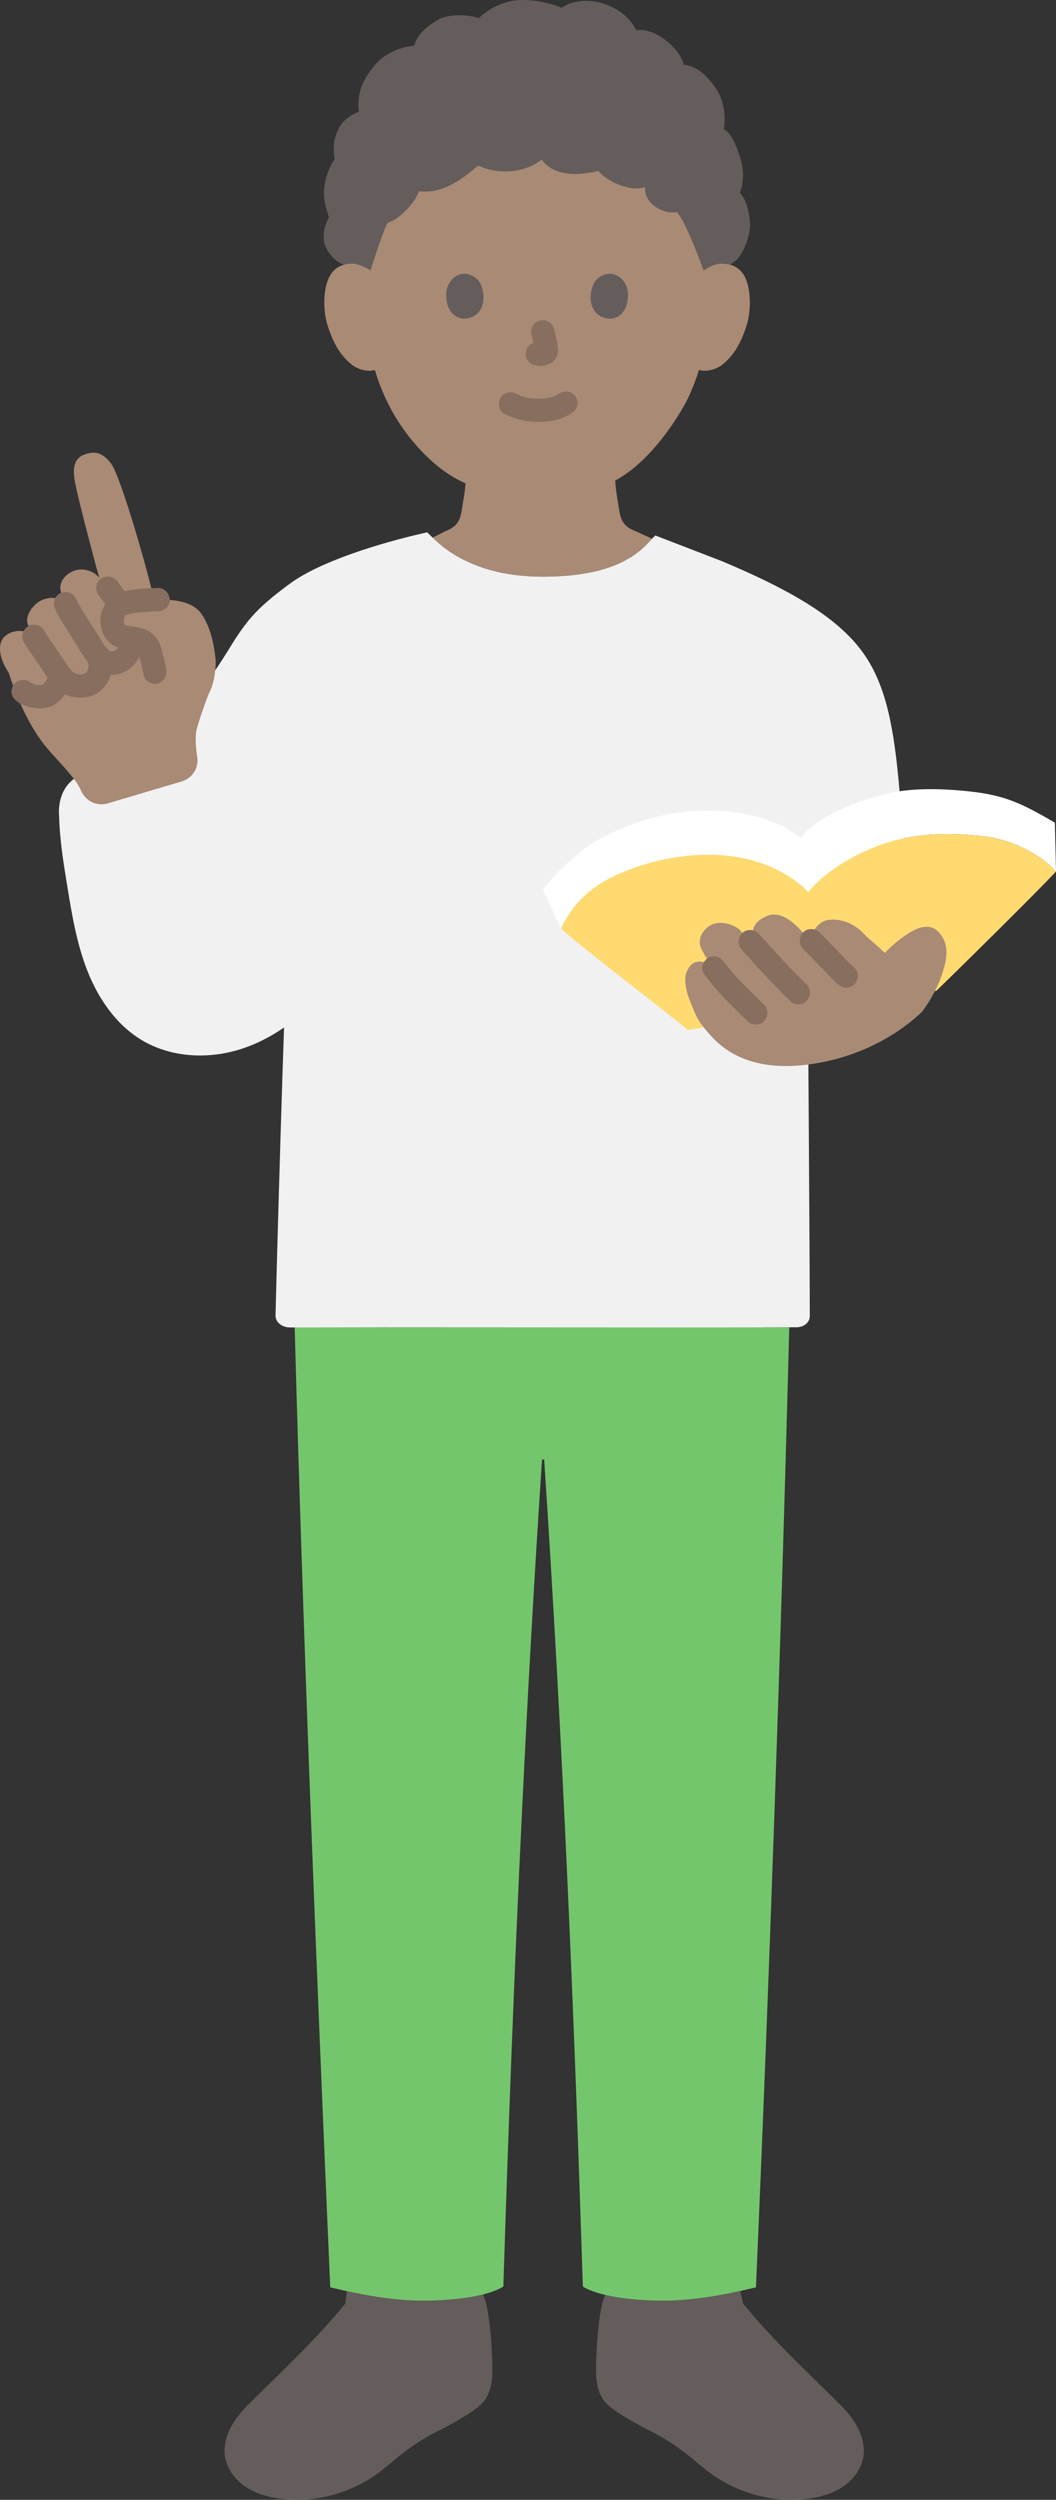
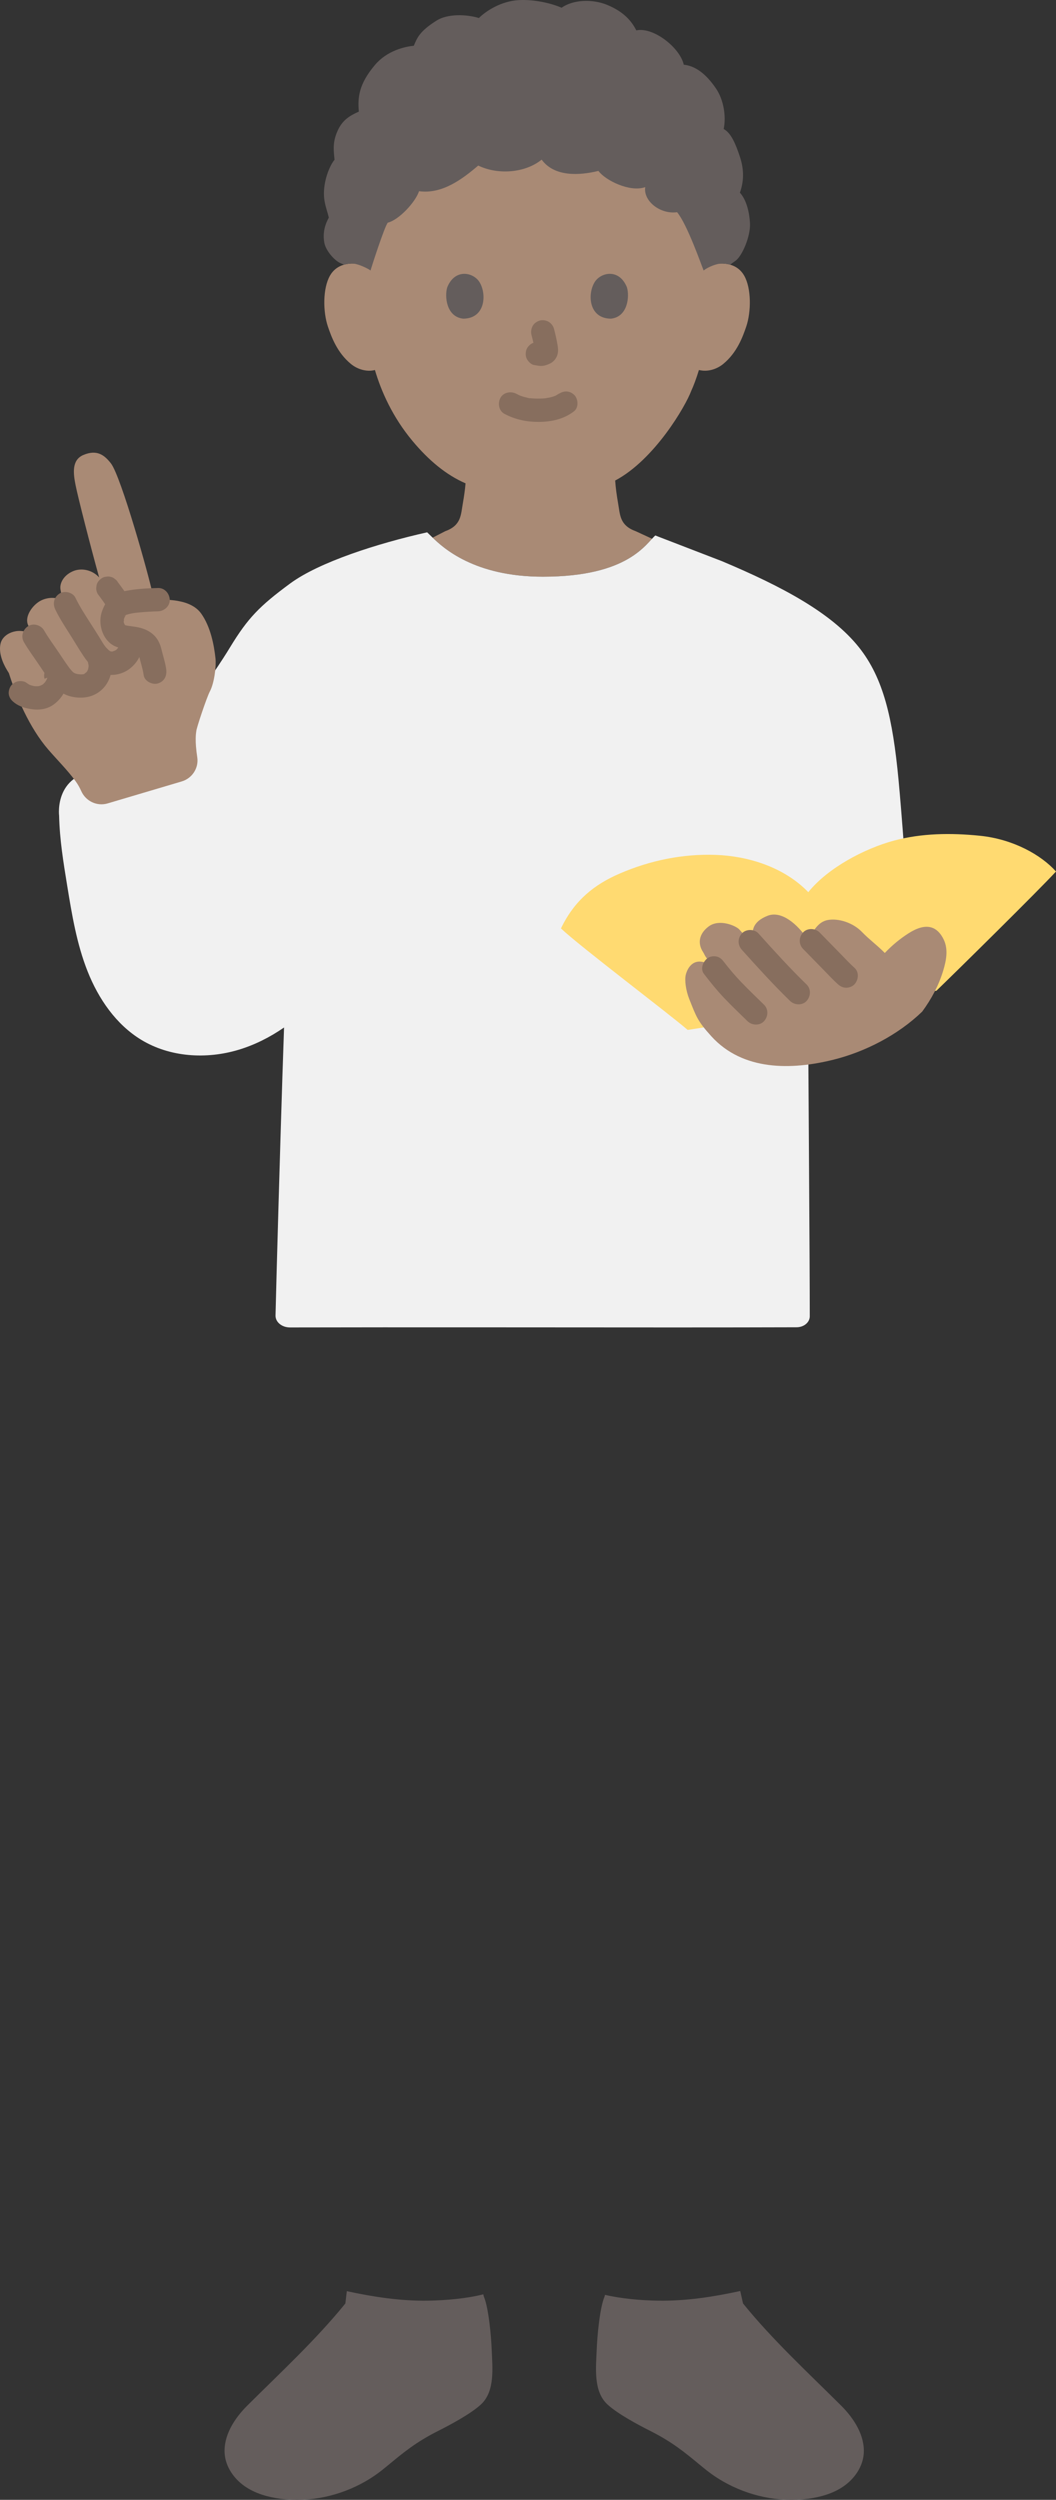
<svg xmlns="http://www.w3.org/2000/svg" id="b" width="181.158" height="428.52" viewBox="0 0 181.158 428.52">
  <rect x="0" y="0" width="181.158" height="428.52" fill="#333333" stroke="none" />
  <defs>
    <style>.d{fill:#fff;}.e{fill:#74c66d;}.f{fill:none;}.g{fill:#a98a75;}.h{fill:#ffda71;}.i{fill:#876e5e;}.j{fill:#645d5c;}.k{fill:#f1f1f1;}</style>
  </defs>
  <g id="c">
    <path class="j" d="M103.788,393.379c2.75.65,6.16.96,9.16,1,4.72.07,9.43-.65,14.04-1.66l.48,2.14c5.05,6.23,11.11,11.82,16.83,17.51,2.23,2.22,4.13,5.19,3.87,8.32-.19,2.2-1.58,4.19-3.38,5.46-1.81,1.28-4.01,1.9-6.2,2.19-5.02.65-10.21-.48-14.59-3-1.31-.75-2.49-1.61-3.66-2.59-2.9-2.4-4.99-4.13-8.78-6.04-2.14-1.08-5.61-2.93-7.37-4.56-2.44-2.28-1.94-6.35-1.82-9.43.07-1.95.49-7.04,1.35-9.06l.07-.28Z" />
    <path class="j" d="M82.998,393.659c.86,2.02,1.28,7.11,1.35,9.06.12,3.08.62,7.15-1.82,9.43-1.76,1.63-5.23,3.48-7.37,4.56-3.79,1.91-5.88,3.64-8.78,6.04-1.17.98-2.35,1.84-3.66,2.59-4.38,2.52-9.57,3.65-14.59,3-2.19-.29-4.39-.91-6.2-2.19-1.8-1.27-3.19-3.26-3.38-5.46-.26-3.13,1.64-6.1,3.87-8.32,5.72-5.69,11.78-11.28,16.83-17.51l.25-2.11c4.56.99,9.23,1.7,13.89,1.63,3.13-.05,6.71-.37,9.52-1.09l.09.37Z" />
-     <path class="e" d="M89.579,309.914c-1.345,27.683-2.372,54.963-3.229,82.038-2.608,1.667-8.282,2.353-12.958,2.425-5.639.087-11.274-.968-16.739-2.283-2.29-52.556-4.649-111.082-6.099-164.574,22.092.072,57.378-.04,84.844.024-1.393,53.656-3.408,111.626-5.714,164.551-5.464,1.315-11.097,2.369-16.735,2.282-4.678-.072-10.355-.758-12.961-2.427-1.468-46.324-3.43-93.246-6.635-141.767h-.368c-1.332,20.162-2.449,40.049-3.405,59.731Z" />
    <path class="g" d="M127.659,47.239c-.424-.735-1.409-1.987-3.723-2.068-1.064-.037-2.306.295-3.229,1.182,0,0,1.204-7.326-2.233-14.448-3.252-6.738-10.657-13.293-27.166-13.293-33.96,0-27.741,27.741-27.741,27.741-.922-.886-2.165-1.219-3.229-1.182-2.314.082-3.299,1.333-3.723,2.068-1.265,2.194-1.212,6.237-.362,8.738.601,1.771,1.587,4.481,3.961,6.424,1.053.861,2.64,1.407,4.107,1.029,1.076,3.654,3.024,8.064,6.445,12.159,2.811,3.364,5.772,5.816,9.101,7.267-.097,1.132-.255,2.21-.456,3.378-.365,2.02-.243,3.82-3.054,4.836-.056.021-.932.48-2.13,1.094,1.844,1.79,7.183,6.696,18.9,6.696,13.193,0,16.951-4.58,18.733-6.507-1.521-.706-2.712-1.259-2.778-1.283-2.811-1.016-2.689-2.817-3.054-4.836-.229-1.334-.403-2.548-.493-3.86,6.753-3.578,12.093-12.774,13.058-15.395.33-.687.869-2.101,1.307-3.545.231.039.364.061.364.061,1.377.233,2.817-.295,3.796-1.096,2.375-1.943,3.36-4.653,3.961-6.424.849-2.501.903-6.544-.362-8.738Z" />
    <path class="j" d="M57.997,22.244c-.078.16-.152.328-.223.506-.751,1.878-.511,3.234-.383,4.638-.596.681-1.308,2.255-1.617,3.83-.567,2.893.184,4.198.638,6.085-.596,1.064-1.106,2.51-.766,4.34.241,1.294,1.702,3.021,2.808,3.489,0,0,.209.088.565.238.383-.109.82-.181,1.319-.199.849-.03,2.406.647,3.229,1.182.146-.522,2.348-7.374,2.951-8.182,1.893-.456,4.725-3.47,5.372-5.396,3.934.535,7.387-2.032,10.152-4.397,3.396,1.649,8.073,1.266,10.878-1.013,2.182,2.98,6.468,2.733,9.744,1.932,1.149,1.604,5.406,3.718,8.025,2.779-.356,2.389,2.583,4.701,5.467,4.301,1.741,2.068,4.236,9.26,4.55,9.977.861-.633,2.315-1.214,3.229-1.182.498.018.934.089,1.316.198.581-.417.943-.677.943-.677,1.106-.794,2.575-4.147,2.468-6.411-.086-1.819-.596-4.028-1.73-5.248.652-1.844.766-3.801.028-6.071-.786-2.417-1.574-4.17-2.808-4.851.442-2.178.003-4.99-1.319-6.936-1.745-2.567-3.56-3.872-5.532-4.085-.638-2.893-5.191-6.51-8.142-5.884-.794-1.563-2.113-3.18-5.006-4.371-2.473-1.018-5.787-.936-7.812.49-1.747-.756-4.566-1.433-7.251-1.312-3.142.141-5.787,1.929-6.936,3.078-2.093-.651-5.339-.76-7.219.411-3.007,1.872-3.404,3.064-3.943,4.34-1.475.142-4.566.804-6.666,3.291-2.78,3.291-2.978,5.574-2.766,7.999-1.482.663-2.713,1.362-3.564,3.111Z" />
    <path class="f" d="M111.113,6.414c-5.263-3.441-11.376-5.6-19.058-5.6-8.058,0-14.9,2.43-20.376,6.502-6.358,4.728-13.557,13.15-14.133,26.782-.138,3.258.277,6.991,1.262,10.779" />
-     <path class="f" d="M125.324,44.877c.985-3.987,1.401-7.052,1.243-10.779-.485-11.489-5.48-19.277-11.009-24.272" />
    <path class="i" d="M86.558,70.952c1.834.968,3.806,1.385,5.881,1.372,2.179-.014,4.306-.475,6.042-1.828.829-.646.729-2.159,0-2.828-.88-.807-1.944-.689-2.828,0,.69-.538-.033-.007-.252.108-.169.089-.624.23.003.019-.161.054-.316.122-.478.174-.204.065-.41.121-.618.17-.223.052-.511.051-.72.136.207-.084.318-.038.017-.008-.131.013-.263.024-.394.032-.317.02-.634.028-.951.027-.284-.002-.568-.011-.852-.031-.13-.009-.26-.019-.39-.032-.074-.007-.148-.015-.222-.025-.157-.019-.097-.011.178.024-.093.056-.529-.095-.641-.119-.205-.045-.408-.098-.61-.158-.175-.052-.346-.115-.519-.174-.452-.155.417.2.008.007-.214-.101-.426-.206-.635-.317-.925-.488-2.217-.265-2.736.718-.488.924-.27,2.215.718,2.736h0Z" />
    <path class="i" d="M91.175,57.419c.244.932.479,1.879.619,2.833l-.071-.532c.017.131.024.26.011.391l.071-.532c-.009.061-.023.118-.043.176l.202-.478c-.018.041-.037.076-.062.113l.313-.405c-.029.035-.057.063-.093.091l.405-.313c-.072.046-.147.083-.224.119l.478-.202c-.124.052-.246.089-.378.11l.532-.071c-.119.014-.236.013-.355,0l.532.071c-.134-.019-.265-.051-.399-.069-.266-.083-.532-.095-.798-.036-.266.012-.514.091-.744.237-.415.243-.811.718-.919,1.195-.117.512-.091,1.087.202,1.541.26.403.695.852,1.195.919.353.048.696.136,1.056.152.577.025,1.105-.156,1.618-.394.645-.299,1.153-.91,1.325-1.603.147-.593.087-1.071-.014-1.666-.154-.913-.365-1.817-.6-2.712-.127-.483-.49-.944-.919-1.195s-1.061-.357-1.541-.202c-.484.157-.951.457-1.195.919-.253.48-.342,1.007-.202,1.541h0Z" />
    <path class="j" d="M76.724,49.251c-.473,1.537-.165,5.074,2.748,5.375,3.85-.023,4.054-4.299,2.759-6.309-1.061-1.646-4.181-2.331-5.506.934Z" />
    <path class="j" d="M107.551,49.251c.473,1.537.165,5.074-2.748,5.375-3.85-.023-4.055-4.299-2.759-6.31,1.061-1.646,4.181-2.33,5.507.935Z" />
    <path class="k" d="M39.492,110.919c3.029-4.964,4.997-7.002,10.274-10.891,4.978-3.669,15.008-6.876,23.512-8.779.499.484.918.89.918.89,1.825,1.769,7.17,6.721,18.931,6.721,14.753,0,17.71-5.729,19.296-7.069.453.177.896.348.896.348l10.503,4.046c10.45,4.39,18.82,8.89,23.51,14.75,4.24,5.31,5.81,12.2,6.81,22.72.567,5.959,1.329,16.593,2.13,28.389h-17.716c.135,24.136.361,53.985.361,63.595,0,1.04-1.01,1.88-2.27,1.88-6.07.02-13.2.03-20.93.03-20.65,0-45.57-.05-65.97,0-1.38,0-2.5-.91-2.48-2.04.169-7.349.823-30.007,1.184-41.056l.006-.18s.108-3.252.274-8.142c-2.413,1.668-5.042,2.998-7.852,3.837-5.499,1.643-11.724,1.258-16.632-1.715-4.33-2.623-7.348-7.03-9.216-11.735s-2.696-9.748-3.511-14.744c-.645-3.952-1.291-7.919-1.377-11.922,0,0-1.019-7.765,7.898-7.848,8.917-.083,21.451-21.083,21.451-21.083Z" />
    <path class="g" d="M33.625,128c-.078-.976-.077-1.893.051-2.659-.02-.405,1.787-5.8,2.32-6.804.776-1.45,1.119-4.35.971-5.692-.243-2.212-.816-5.375-2.461-7.681-.33-.459-.735-.829-1.2-1.133-.054-.04-.115-.074-.169-.101-.418-.256-.877-.459-1.369-.614-.189-.061-.384-.115-.587-.162-.101-.027-.202-.047-.303-.067-.101-.027-.196-.047-.29-.061-.148-.034-.297-.054-.445-.074-.101-.013-.196-.027-.29-.04-.02,0-.047-.007-.074-.007-1.141-.134-2.321-.133-3.399-.087l-.185-.944c-.571-2.912-5.422-20.216-7.168-22.445-1.082-1.381-2.363-2.445-4.74-1.431-2.037.869-1.707,3.221-1.322,5.165.424,2.138,2.537,10.394,4.046,15.826-1.137-1.275-3.049-1.733-4.573-1.038-1.616.737-2.239,2.116-2.058,3.111,0,0,.149.819.349,1.902-1.055-.677-2.623-.6-3.782.021-1.396.747-2.802,2.748-2.115,4.191,0,0,.461.967.922,1.935l-.288-.237c-1.773-1.458-4.852-.56-5.352,1.384-.384,1.492.264,3.252,1.095,4.617.099.162.204.336.316.517.104.319.162.5.162.5,1.126,3.487,3.318,8.814,6.602,12.611,1.524,1.76,3.284,3.507,4.667,5.395.402.55.717,1.117.977,1.701.777,1.744,2.704,2.662,4.535,2.12,4.666-1.383,9.583-2.841,12.708-3.767,1.791-.531,2.944-2.293,2.665-4.14-.092-.611-.167-1.221-.214-1.81Z" />
    <path class="i" d="M27.121,100.795c-1.866.043-3.784.152-5.619.51-.759.148-1.568.383-2.206.831-.905.636-1.42,1.613-1.792,2.634-.684,1.878-.106,4.337,1.504,5.581.607.469,1.319.691,2.069.802.285.042.572.077.858.116-.37-.051.048.007.188.03.438.069.859.177,1.287.283.22.054-.037-.007-.073-.031.093.062.196.117.293.174-.367-.217.161.219.036.054-.118-.156.143.461.038.046.055.218.112.435.164.654.259,1.094.627,2.155.784,3.272.146,1.04,1.525,1.7,2.46,1.397,1.141-.369,1.553-1.346,1.397-2.46-.162-1.153-.542-2.251-.81-3.38-.24-1.013-.702-1.945-1.51-2.625-.872-.732-1.893-1.065-3.003-1.241-.359-.057-.72-.101-1.08-.15-.572-.077.404.074-.121-.019-.188-.033-.377-.062-.562-.114-.084-.022-.166-.049-.247-.079.266.12.333.144.202.071-.129-.078-.075-.032.163.139-.144-.149-.12-.109.07.121-.084-.126-.163-.255-.236-.388-.11-.226-.128-.254-.055-.085-.066-.173-.121-.363-.145-.546.07.532.156-.532.025-.013.047-.186.092-.367.161-.546-.072.169-.055.141.051-.085.069-.132.141-.261.218-.388.34-.67-.182.317-.266.191-.048-.071.757-.304.166-.117.406-.129.808-.234,1.228-.309.133-.023.267-.045.401-.065-.187.024-.155.021.096-.01.216-.023.432-.046.648-.066,1.07-.098,2.144-.166,3.218-.191,1.045-.024,2.049-.903,2-2-.048-1.063-.879-2.026-2-2h0Z" />
-     <path class="i" d="M8.121,116.158c.026.087.045.173.059.262l-.071-.532c.019.166.017.327-.001.493l.071-.532c-.039.283-.121.552-.23.815l.202-.478c-.145.329-.327.635-.542.924l.313-.405c-.228.295-.483.562-.777.791l.405-.313c-.168.125-.344.232-.536.316l.478-.202c-.214.084-.436.134-.663.169l.532-.071c-.403.054-.804.05-1.208.002l.532.071c-.446-.061-.877-.172-1.294-.342l.478.202c-.316-.136-.612-.301-.885-.51-.383-.293-1.101-.323-1.541-.202-.464.128-.967.486-1.195.919-.245.464-.368,1.026-.202,1.541.171.529.481.861.919,1.195.916.7,2.065.991,3.189,1.125,1.057.126,2.221-.034,3.148-.58,1.823-1.072,3.321-3.586,2.679-5.724-.3-1.001-1.416-1.735-2.46-1.397-1.012.328-1.719,1.387-1.397,2.46h0Z" />
+     <path class="i" d="M8.121,116.158c.026.087.045.173.059.262l-.071-.532c.019.166.017.327-.001.493l.071-.532c-.039.283-.121.552-.23.815l.202-.478c-.145.329-.327.635-.542.924l.313-.405c-.228.295-.483.562-.777.791l.405-.313c-.168.125-.344.232-.536.316c-.214.084-.436.134-.663.169l.532-.071c-.403.054-.804.05-1.208.002l.532.071c-.446-.061-.877-.172-1.294-.342l.478.202c-.316-.136-.612-.301-.885-.51-.383-.293-1.101-.323-1.541-.202-.464.128-.967.486-1.195.919-.245.464-.368,1.026-.202,1.541.171.529.481.861.919,1.195.916.7,2.065.991,3.189,1.125,1.057.126,2.221-.034,3.148-.58,1.823-1.072,3.321-3.586,2.679-5.724-.3-1.001-1.416-1.735-2.46-1.397-1.012.328-1.719,1.387-1.397,2.46h0Z" />
    <path class="i" d="M4.103,110.075c.743,1.286,1.626,2.457,2.452,3.686.775,1.153,1.534,2.31,2.388,3.407.877,1.127,1.91,1.933,3.34,2.25,1.874.415,3.787.123,5.215-1.224,1.582-1.492,2.009-3.762,1.437-5.808-.282-1.007-1.429-1.73-2.46-1.397s-1.699,1.381-1.397,2.46c.028.099.138.843.109.396.015.228.012.449-.002.677.03-.499-.024.029-.062.157-.145.487.152-.188-.043.131-.063.103-.176.421-.291.47.178-.226.199-.259.06-.098-.058.063-.118.124-.18.182l-.093.084c-.164.137-.124.108.12-.088-.136.005-.518.441-.11.114-.132.106-.433.123-.595.154.488-.093-.007-.022-.111-.022-.115,0-.791-.098-.292,0-.214-.042-.426-.087-.635-.152s-.395-.187-.102-.024c-.055-.03-.319-.227-.382-.219.294.234.363.284.207.151-.048-.043-.094-.087-.139-.132-.089-.088-.174-.18-.257-.273-.093-.104-.182-.21-.27-.318-.353-.433.126.184-.089-.111-.194-.266-.388-.531-.576-.801-.398-.571-.78-1.153-1.167-1.732-.878-1.317-1.828-2.566-2.622-3.94-.524-.906-1.832-1.301-2.736-.718-.914.589-1.278,1.767-.718,2.736h0Z" />
    <path class="i" d="M16.774,101.831c.656.867,1.304,1.749,1.876,2.674.269.435.698.782,1.195.919.266.083.532.095.798.036.266-.012.514-.091.744-.237.427-.275.803-.685.919-1.195.118-.518.085-1.078-.202-1.541-.572-.925-1.22-1.807-1.876-2.674-.126-.233-.297-.42-.515-.561-.193-.177-.42-.296-.68-.358-.266-.083-.532-.095-.798-.036-.266.012-.514.091-.744.237-.427.275-.803.685-.919,1.195l-.071.532c.001.361.092.697.273,1.009h0Z" />
    <path class="i" d="M20.469,109.735c.014.236.006.466.002.702.006-.33.023-.107-.028.103-.016.067-.221.599-.089.326.136-.282-.135.214-.162.263-.203.371.279-.262-.018.026-.06.066-.122.129-.186.19-.162.141-.128.121.103-.06.001.047-.292.195-.324.213-.393.228-.084-.035.02.022-.045-.025-.409.136-.477.153-.427.104-.029-.069.047.011.036.037-.668-.106-.284.022.171.026.168.02-.011-.018-.208-.07-.181-.052.08.054-.12-.003-.269-.153-.377-.209-.179-.125-.162-.107.05.054-.077-.063-.151-.127-.224-.194-.109-.101-.214-.207-.315-.316-.037-.04-.429-.474-.222-.244.202.224-.141-.198-.176-.248-.073-.106-.145-.214-.214-.323-.217-.34-.418-.691-.629-1.034-.492-.8-1-1.59-1.508-2.38-.916-1.426-1.846-2.852-2.585-4.38-.457-.944-1.878-1.271-2.736-.718-.969.625-1.206,1.726-.718,2.736.666,1.377,1.489,2.67,2.313,3.956.86,1.341,1.662,2.729,2.548,4.051.878,1.309,2.021,2.567,3.581,3.032,1.4.417,3.068.036,4.231-.824,1.59-1.175,2.422-2.982,2.308-4.963-.06-1.043-.877-2.05-2-2-1.032.046-2.064.881-2,2h0Z" />
-     <path class="d" d="M96.231,159.151c2.362-4.909,5.805-7.555,10.063-9.398,5.261-2.278,10.875-3.408,16.491-3.208,5.572.199,11.724,2.096,15.878,6.391,3.396-4.22,9.734-7.495,14.628-8.819,4.829-1.307,9.857-1.352,14.798-.853,5.761.581,10.558,3.318,13.068,6.132l-.199-8.388c-5.596-3.227-8.457-4.692-14.735-5.354-4.778-.504-10.206-.673-14.877.591-4.671,1.264-10.661,3.375-13.98,7.376-3.736-2.854-8.965-4.472-14.582-4.673-5.616-.201-11.23.93-16.491,3.208-2.316,1.003-4.79,2.279-6.773,3.911-2.093,1.723-4.718,4.127-6.363,6.473l3.073,6.613Z" />
    <path class="h" d="M117.974,176.55c-3.397-2.921-18.477-14.307-21.742-17.4,2.362-4.909,5.805-7.555,10.063-9.398,5.261-2.278,10.875-3.408,16.491-3.208,5.572.199,11.724,2.096,15.878,6.391,3.396-4.22,9.734-7.495,14.628-8.819,4.829-1.307,9.857-1.352,14.798-.853,5.761.581,10.558,3.318,13.068,6.132-3.059,3.316-16.898,16.952-20.506,20.433" />
    <path class="g" d="M161.817,166.354c-.003.011-.006.021-.01.032-.753,2.497-2.008,4.858-3.603,7.022-4.201,4.055-9.855,6.911-15.233,8.247-7.167,1.781-15.523,1.955-20.95-4.028-2.395-2.64-2.587-3.392-3.774-6.36-.585-1.463-.835-3.272-.594-4.203.319-1.233,1.456-3.26,4.291-1.611l.289.168c-.572-.786-1.144-1.572-1.144-1.572-.196-.27-.302-.582-.485-.86-.958-1.458-.704-3.12.948-4.363,1.872-1.409,4.752-.087,5.267.493.719.811,1.611,1.809,2.59,2.892-.762-2.666-.259-4.221,2.255-5.223,2.403-.959,5.173,1.447,6.914,4.071.914-1.233,1.61-3.019,3.433-3.351,1.814-.331,4.302.441,5.849,2.037,1.342,1.385,2.519,2.185,3.93,3.614,1.209-1.284,2.58-2.419,4.068-3.369,1.259-.804,2.83-1.488,4.204-.903.862.368,1.462,1.176,1.858,2.025.77,1.648.42,3.502-.103,5.245Z" />
    <path class="i" d="M146.587,165.903c-.823-.735-1.577-1.557-2.348-2.344-1.214-1.24-2.423-2.485-3.64-3.722-.735-.747-2.102-.792-2.828,0-.738.804-.784,2.031,0,2.828,1.217,1.237,2.426,2.482,3.64,3.722.771.788,1.525,1.609,2.348,2.344.396.354.871.586,1.414.586.491,0,1.076-.218,1.414-.586.699-.761.833-2.084,0-2.828h0Z" />
    <path class="i" d="M120.753,166.928c1.111,1.452,2.256,2.869,3.518,4.193,1.285,1.348,2.639,2.63,3.968,3.933.748.733,2.093.801,2.828,0,.727-.792.798-2.046,0-2.828-1.306-1.281-2.635-2.54-3.9-3.862-.528-.552-1.042-1.118-1.538-1.699-.257-.302-.51-.607-.759-.916-.147-.182-.293-.365-.437-.549-.074-.095-.142-.207-.227-.291l.158.205c-.053-.068-.105-.137-.158-.206-.331-.432-.648-.768-1.195-.919-.479-.132-1.116-.072-1.541.202-.818.527-1.397,1.848-.718,2.736h0Z" />
    <path class="i" d="M138.369,168.759c-2.879-2.795-5.581-5.776-8.264-8.758-.702-.78-2.124-.767-2.828,0-.765.833-.749,1.996,0,2.828,2.683,2.982,5.385,5.963,8.264,8.758.751.73,2.09.804,2.828,0,.724-.789.802-2.05,0-2.828h0Z" />
  </g>
</svg>